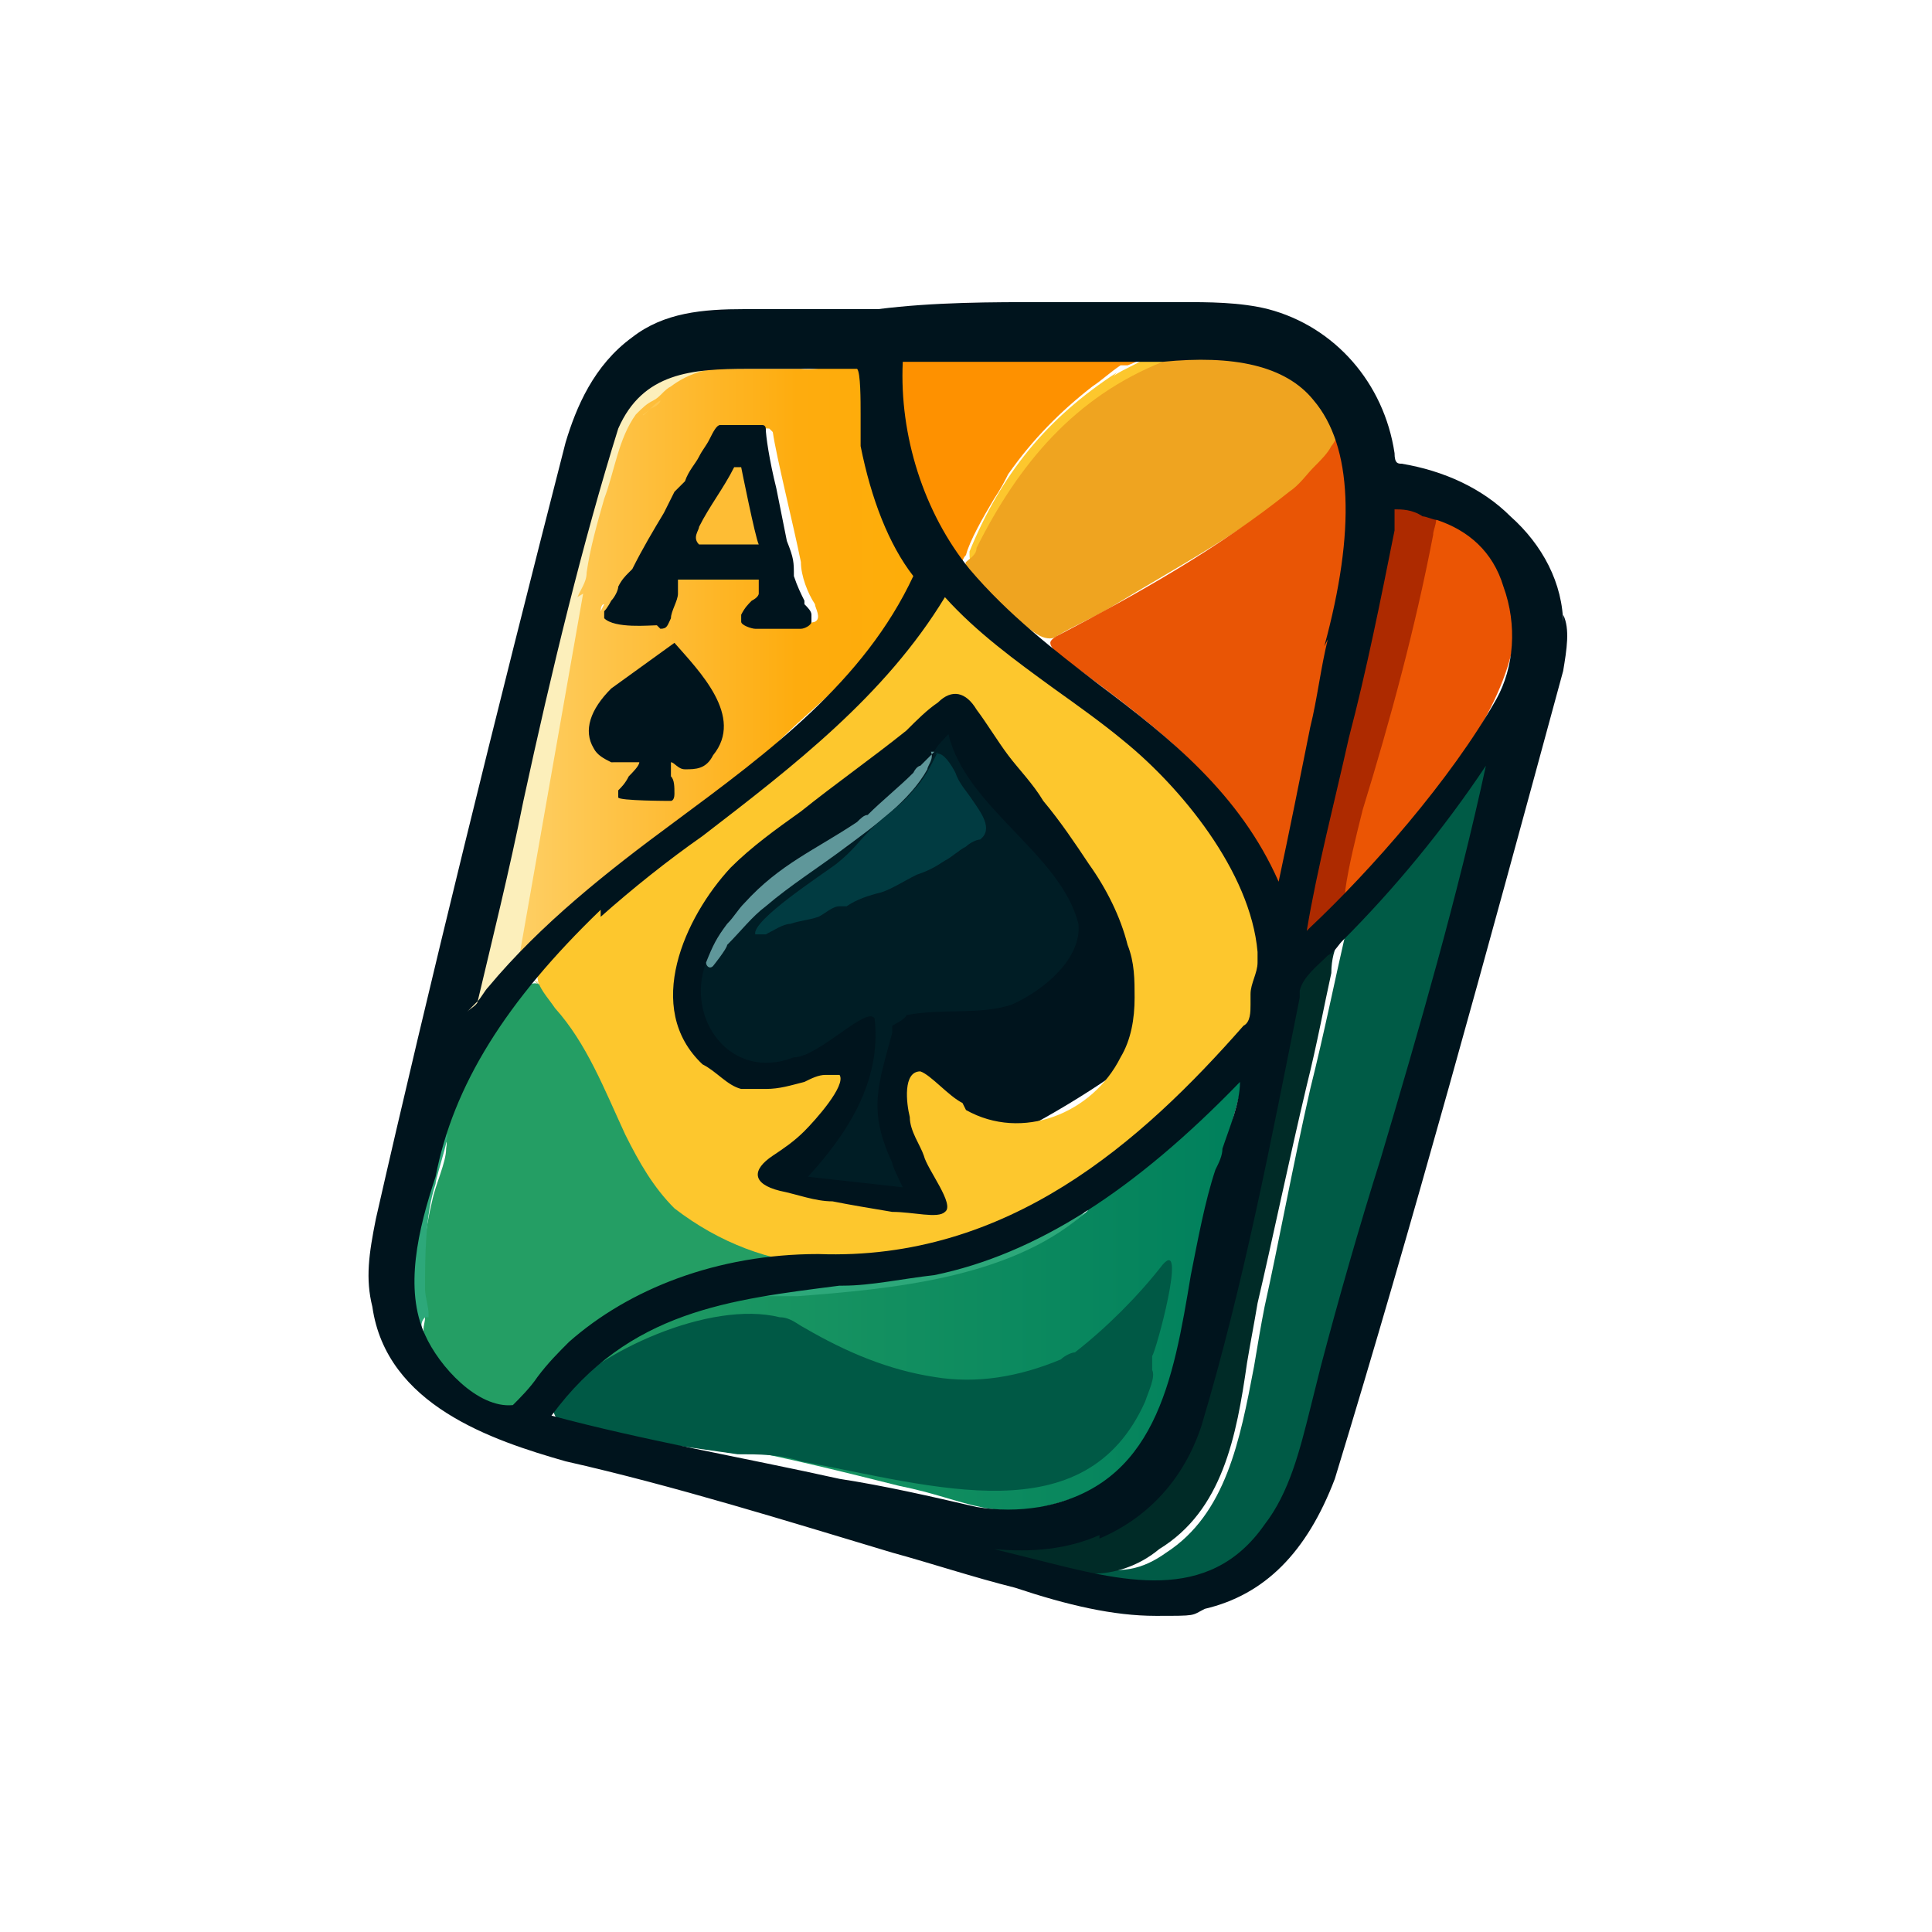
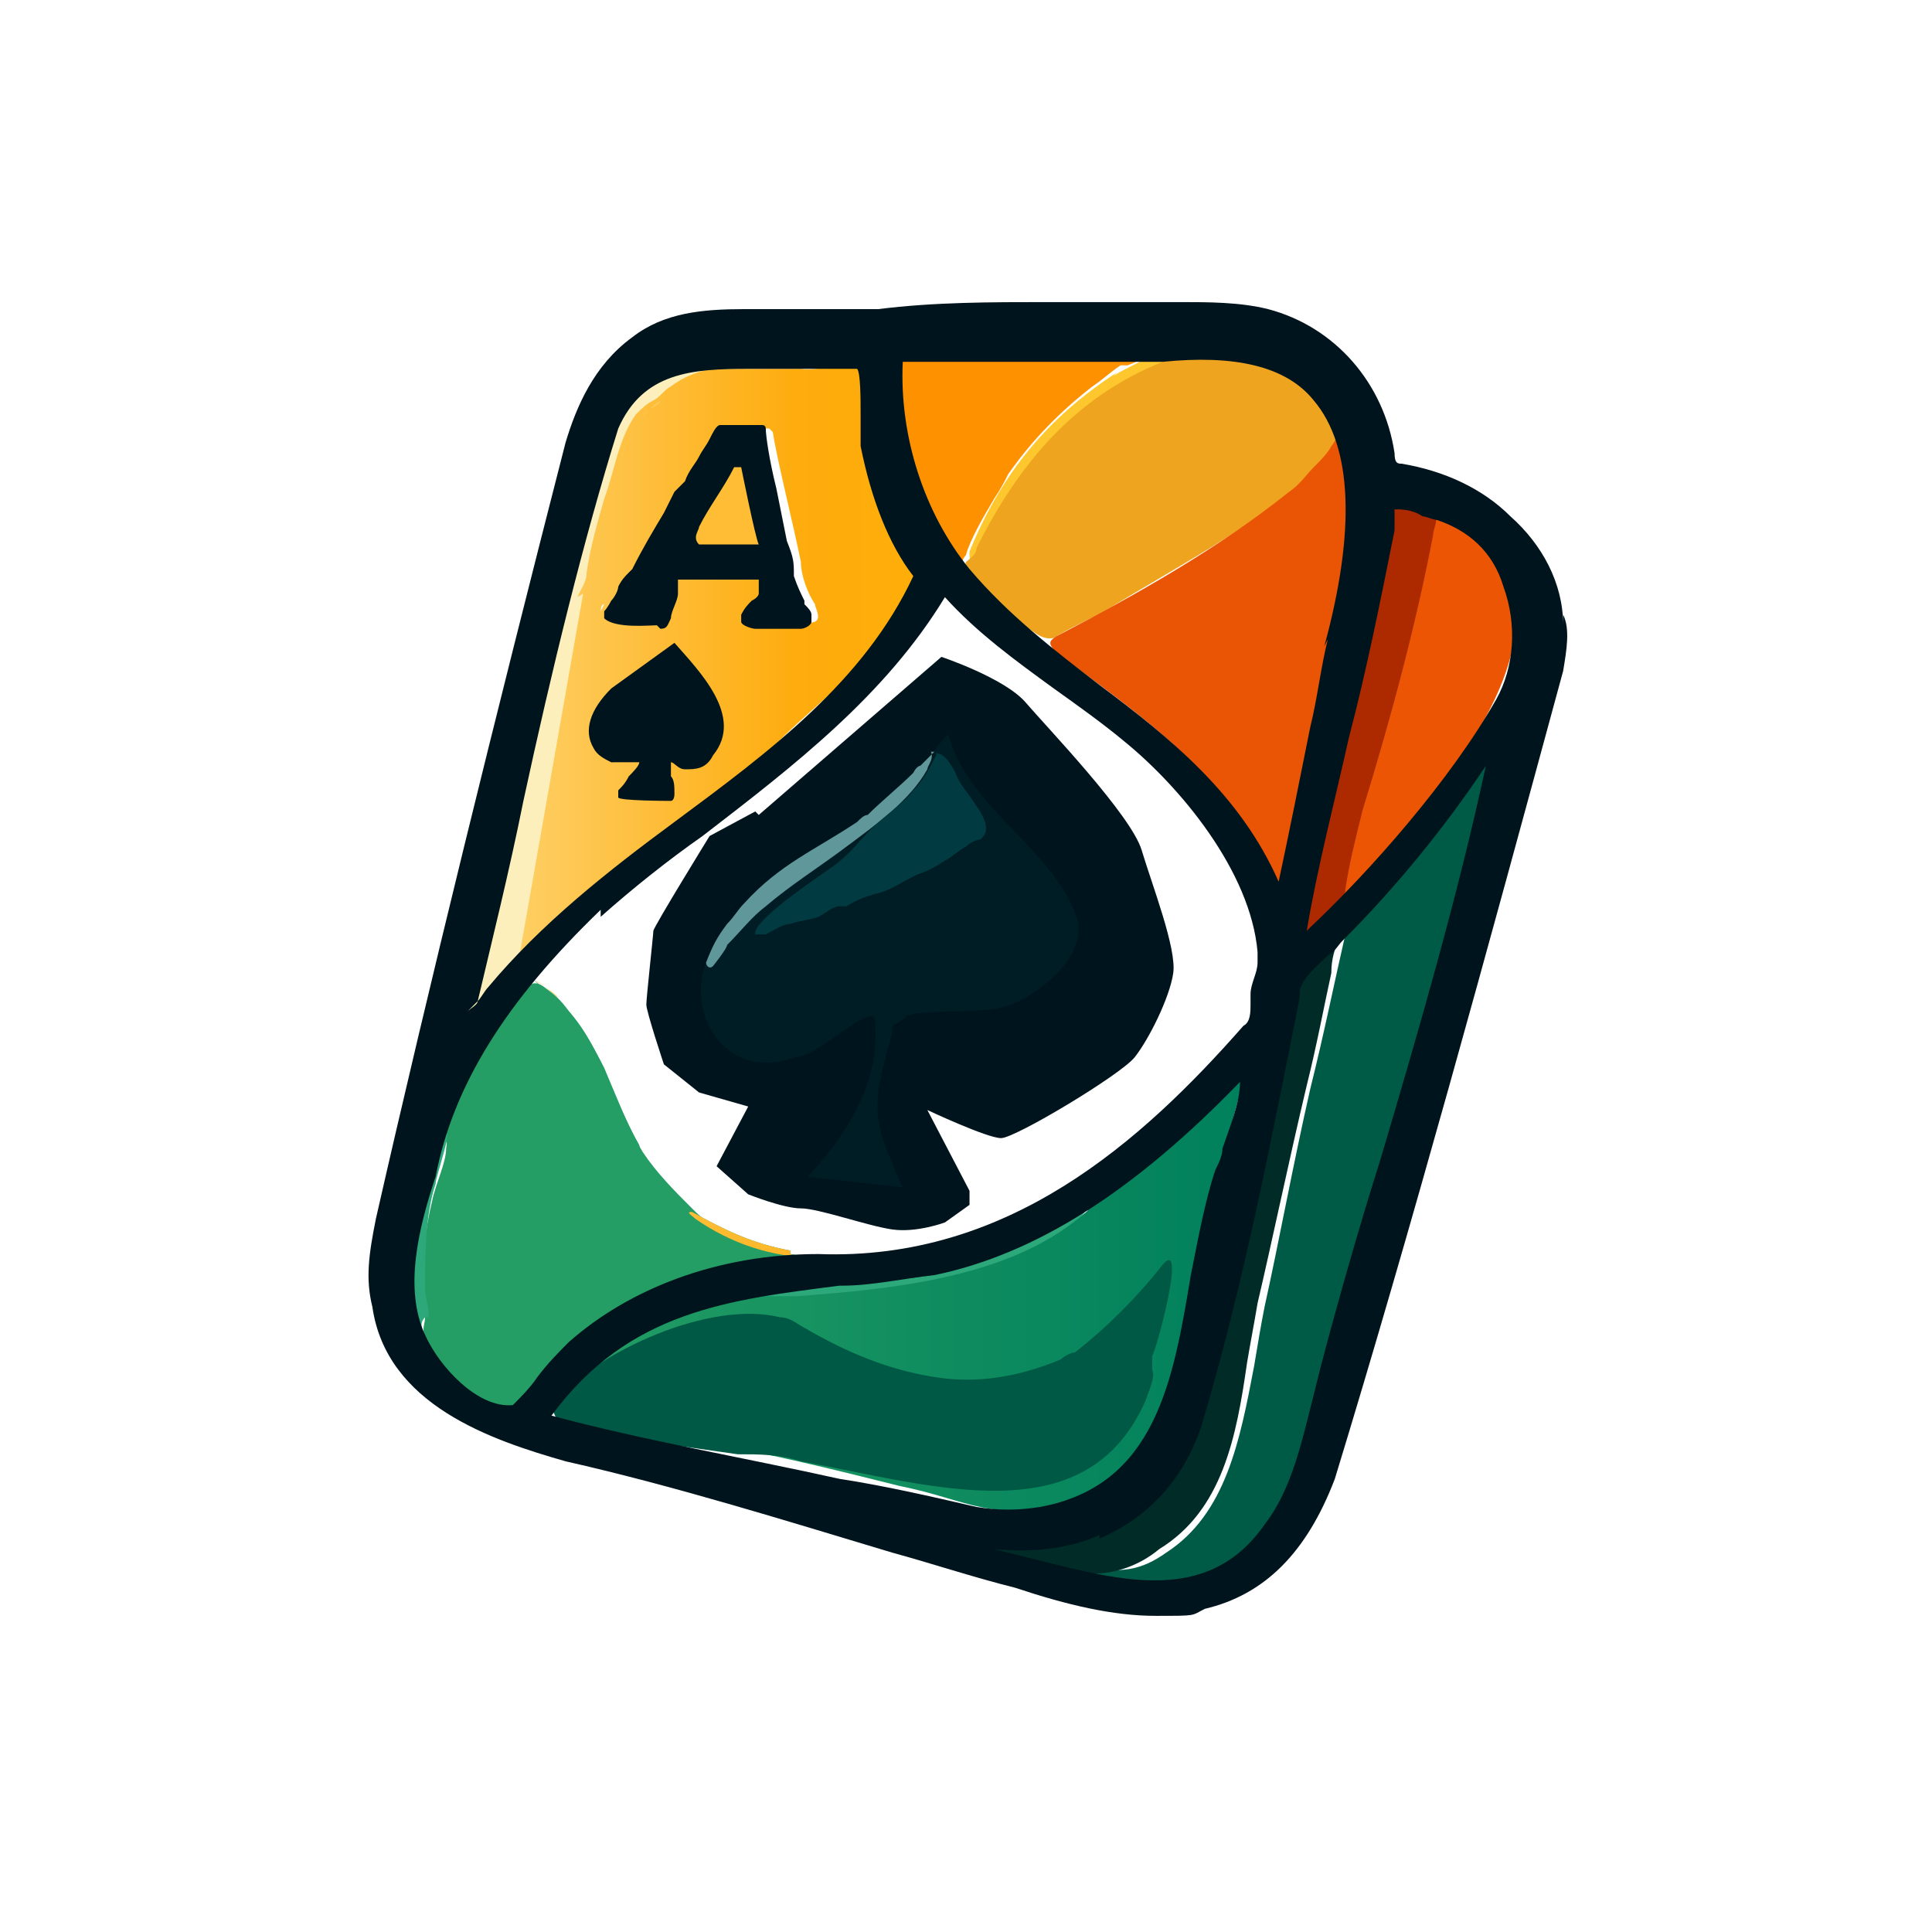
<svg xmlns="http://www.w3.org/2000/svg" id="Layer_1" version="1.1" viewBox="0 0 55 55">
  <defs>
    <style>
      .st0 {
        fill: none;
      }

      .st1 {
        fill: #005945;
      }

      .st2 {
        fill: #eb5504;
      }

      .st3 {
        fill: #febd34;
      }

      .st4 {
        fill: url(#linear-gradient2);
      }

      .st5 {
        fill: url(#linear-gradient1);
      }

      .st6 {
        fill: url(#linear-gradient9);
      }

      .st7 {
        fill: url(#linear-gradient3);
      }

      .st8 {
        fill: url(#linear-gradient6);
      }

      .st9 {
        fill: url(#linear-gradient8);
      }

      .st10 {
        fill: url(#linear-gradient7);
      }

      .st11 {
        fill: url(#linear-gradient5);
      }

      .st12 {
        fill: url(#linear-gradient4);
      }

      .st13 {
        fill: url(#linear-gradient18);
      }

      .st14 {
        fill: url(#linear-gradient13);
      }

      .st15 {
        fill: url(#linear-gradient12);
      }

      .st16 {
        fill: url(#linear-gradient15);
      }

      .st17 {
        fill: url(#linear-gradient16);
      }

      .st18 {
        fill: url(#linear-gradient11);
      }

      .st19 {
        fill: url(#linear-gradient10);
      }

      .st20 {
        fill: url(#linear-gradient17);
      }

      .st21 {
        fill: url(#linear-gradient14);
      }

      .st22 {
        fill: url(#linear-gradient);
      }

      .st23 {
        fill: #5f979a;
      }

      .st24 {
        fill: #001d25;
      }

      .st25 {
        fill: #fec74f;
      }

      .st26 {
        fill: #efa420;
      }

      .st27 {
        fill: #013b41;
      }

      .st28 {
        fill: #002b27;
      }

      .st29 {
        fill: #005b46;
      }

      .st30 {
        fill: #00141d;
      }

      .st31 {
        fill: #fcefbb;
      }

      .st32 {
        fill: #fe9100;
      }

      .st33 {
        fill: #e95505;
      }

      .st34 {
        fill: #2da87a;
      }

      .st35 {
        fill: #fdc72d;
      }

      .st36 {
        fill: #ad2a00;
        stroke: #ad2a00;
        stroke-miterlimit: 10;
        stroke-width: .4px;
      }

      .st37 {
        fill: #fce99d;
      }
    </style>
    <linearGradient id="linear-gradient" x1="4257" y1="-712.2" x2="4260.9" y2="-736.2" gradientTransform="translate(-2001.6 -309.2) scale(.5 -.5)" gradientUnits="userSpaceOnUse">
      <stop offset="0" stop-color="#249e64" />
      <stop offset="1" stop-color="#00805c" />
    </linearGradient>
    <linearGradient id="linear-gradient1" x1="14" y1="37" x2="26.4" y2="37" gradientTransform="translate(0 56) scale(1 -1)" gradientUnits="userSpaceOnUse">
      <stop offset="0" stop-color="#fed26c" />
      <stop offset=".7" stop-color="#feac0e" />
      <stop offset="1" stop-color="#fead08" />
    </linearGradient>
    <linearGradient id="linear-gradient2" x1="16" y1="25.7" x2="17.5" y2="18.7" gradientTransform="translate(0 56) scale(1 -1)" gradientUnits="userSpaceOnUse">
      <stop offset="0" stop-color="#fdcc54" />
      <stop offset="1" stop-color="#feb626" />
    </linearGradient>
    <linearGradient id="linear-gradient3" x1="4260" y1="-711.6" x2="4263.9" y2="-735.7" gradientTransform="translate(-2001.6 -309.2) scale(.5 -.5)" gradientUnits="userSpaceOnUse">
      <stop offset="0" stop-color="#249e64" />
      <stop offset="1" stop-color="#00805c" />
    </linearGradient>
    <linearGradient id="linear-gradient4" x1="17.8" y1="26" x2="19.2" y2="19.1" gradientTransform="translate(0 56) scale(1 -1)" gradientUnits="userSpaceOnUse">
      <stop offset="0" stop-color="#fdcc54" />
      <stop offset="1" stop-color="#feb626" />
    </linearGradient>
    <linearGradient id="linear-gradient5" x1="4257.5" y1="-712" x2="4261.4" y2="-736.1" gradientTransform="translate(-2001.6 -309.2) scale(.5 -.5)" gradientUnits="userSpaceOnUse">
      <stop offset="0" stop-color="#249e64" />
      <stop offset="1" stop-color="#00805c" />
    </linearGradient>
    <linearGradient id="linear-gradient6" x1="16.7" y1="25.8" x2="18.2" y2="18.9" gradientTransform="translate(0 56) scale(1 -1)" gradientUnits="userSpaceOnUse">
      <stop offset="0" stop-color="#fdcc54" />
      <stop offset="1" stop-color="#feb626" />
    </linearGradient>
    <linearGradient id="linear-gradient7" x1="4261.9" y1="-711.2" x2="4265.8" y2="-735.4" gradientTransform="translate(-2001.6 -309.2) scale(.5 -.5)" gradientUnits="userSpaceOnUse">
      <stop offset="0" stop-color="#249e64" />
      <stop offset="1" stop-color="#00805c" />
    </linearGradient>
    <linearGradient id="linear-gradient8" x1="18.6" y1="26.2" x2="20.1" y2="19.3" gradientTransform="translate(0 56) scale(1 -1)" gradientUnits="userSpaceOnUse">
      <stop offset="0" stop-color="#fdcc54" />
      <stop offset="1" stop-color="#feb626" />
    </linearGradient>
    <linearGradient id="linear-gradient9" x1="4265.4" y1="-710.8" x2="4269.3" y2="-734.8" gradientTransform="translate(-2001.6 -309.2) scale(.5 -.5)" gradientUnits="userSpaceOnUse">
      <stop offset="0" stop-color="#249e64" />
      <stop offset="1" stop-color="#00805c" />
    </linearGradient>
    <linearGradient id="linear-gradient10" x1="20.2" y1="26.5" x2="21.7" y2="19.6" gradientTransform="translate(0 56) scale(1 -1)" gradientUnits="userSpaceOnUse">
      <stop offset="0" stop-color="#fdcc54" />
      <stop offset="1" stop-color="#feb626" />
    </linearGradient>
    <linearGradient id="linear-gradient11" x1="31.4" y1="14" x2="31.5" y2="14" gradientTransform="translate(0 56) scale(1 -1)" gradientUnits="userSpaceOnUse">
      <stop offset="0" stop-color="#249e64" />
      <stop offset="1" stop-color="#00805c" />
    </linearGradient>
    <linearGradient id="linear-gradient12" x1="31.4" y1="14" x2="31.5" y2="14" gradientTransform="translate(0 56) scale(1 -1)" gradientUnits="userSpaceOnUse">
      <stop offset="0" stop-color="#249e64" />
      <stop offset="1" stop-color="#00805c" />
    </linearGradient>
    <linearGradient id="linear-gradient13" x1="15.8" y1="14" x2="35.3" y2="14" gradientTransform="translate(0 56) scale(1 -1)" gradientUnits="userSpaceOnUse">
      <stop offset="0" stop-color="#249e64" />
      <stop offset="1" stop-color="#00805c" />
    </linearGradient>
    <linearGradient id="linear-gradient14" x1="31.4" y1="14" x2="31.5" y2="14" gradientTransform="translate(0 56) scale(1 -1)" gradientUnits="userSpaceOnUse">
      <stop offset="0" stop-color="#249e64" />
      <stop offset="1" stop-color="#00805c" />
    </linearGradient>
    <linearGradient id="linear-gradient15" x1="15.8" y1="14" x2="35.3" y2="14" gradientTransform="translate(0 56) scale(1 -1)" gradientUnits="userSpaceOnUse">
      <stop offset="0" stop-color="#249e64" />
      <stop offset="1" stop-color="#00805c" />
    </linearGradient>
    <linearGradient id="linear-gradient16" x1="31.4" y1="14.1" x2="31.5" y2="14.1" gradientTransform="translate(0 56) scale(1 -1)" gradientUnits="userSpaceOnUse">
      <stop offset="0" stop-color="#249e64" />
      <stop offset="1" stop-color="#00805c" />
    </linearGradient>
    <linearGradient id="linear-gradient17" x1="15.8" y1="14.1" x2="35.3" y2="14.1" gradientTransform="translate(0 56) scale(1 -1)" gradientUnits="userSpaceOnUse">
      <stop offset="0" stop-color="#249e64" />
      <stop offset="1" stop-color="#00805c" />
    </linearGradient>
    <linearGradient id="linear-gradient18" x1="15.6" y1="19" x2="35.4" y2="19" gradientTransform="translate(0 56) scale(1 -1)" gradientUnits="userSpaceOnUse">
      <stop offset="0" stop-color="#249e64" />
      <stop offset="1" stop-color="#00805c" />
    </linearGradient>
  </defs>
  <path class="st30" d="M21.6,23.2l5.2-4.5s1.8.6,2.4,1.3,3,3.2,3.3,4.2,1,2.8.9,3.5-.7,1.9-1.1,2.4-3.4,2.3-3.8,2.3-2.1-.8-2.1-.8l1.2,2.3v.4l-.7.5s-.8.3-1.5.2-2.1-.6-2.6-.6-1.5-.4-1.5-.4l-.9-.8.9-1.7-1.4-.4-1-.8s-.5-1.5-.5-1.7.2-2,.2-2.1,1.6-2.7,1.6-2.7l1.3-.7h0Z" />
  <path class="st24" d="M30.7,26.3c-.5-2-3.2-3.3-3.7-5.4,0,0-.4.4-.4.5-.4,1.1-1.4,1.9-2.4,2.5v.2c-.8.3-1.6.9-2.3,1.5,0,0,0,.1-.1.2-.4,0-.9.8-1.1,1.1-.2,0-.4.7-.6.5-.6,1.6.7,3.4,2.5,2.7.7,0,2.1-1.5,2.3-1.1.2,1.8-.8,3.3-1.9,4.5l2.7.3c0,0-.3-.6-.3-.7-.7-1.5-.4-2.2,0-3.7,0,0,0-.2,0-.2,0,0,.4-.2.4-.3,1-.2,2.1,0,3-.3.9-.4,2-1.3,1.9-2.3h0Z" />
  <path class="st0" d="M23.9,30.3c.2,0,.2.1.2.3-.1.6-1,1.6-1.5,2-.3.2-1.3.7-1.2,1.1,0,.1.3.2.4.2,1.6.1,3.2.5,4.8.8.7.1.6-.3.3-.7-.6-.8-1.2-1.8-1.2-2.9,0-.4,0-1.1.5-.5.2.2.4.3.5.5.2.2.4.4.6.5,1.2.6,2.5.4,3.5-.4.5-.4.9-.9,1.1-1.5,0-.2,0-.4,0-.6,0-.3.2-.6.2-1,0-.3,0-.5-.1-.7-.1-.9-.5-1.7-1-2.4-.1-.2-.2-.5-.4-.7-.2-.2-.3-.5-.5-.8-.6-.9-1.5-1.6-2-2.6-.2-.3-.3-.5-.4-.8,0-.1-.2-.2-.3-.3-.2-.1-.4,0-.6.1-.2.2-.3.4-.5.6-.8.7-1.7,1.4-2.6,2-.2.1-.3.3-.4.4-.2.1-.3.2-.5.3-1,.7-2.1,1.5-2.7,2.6-1.1,1.6-1.2,3.9.8,4.8.1,0,.3.2.4.2,0,0,.2,0,.3,0,.8,0,1.6-.1,2.3-.5,0,0,.2-.1.3-.1h0Z" />
  <polygon class="st0" points="27.6 16 27.6 16 27.6 16 27.6 16" />
-   <path class="st0" d="M31.5,42s0,0,0,0c0,0,0,0,0,0,0,0,0,0,0,0Z" />
  <path class="st0" d="M17.3,17.2c0,0-.1.1-.1.2,0,0,.1-.2.1-.2h0Z" />
  <path class="st0" d="M17.5,16.9c0,.2,0,.4,0,.6,0,.3,1.2.3,1.4,0,.2-.3.3-.8.3-1.1,0-.1.1-.2.3-.2.4,0,1.2,0,1.7,0,.3,0,.6,0,.7.2.2.2.2.6,0,.8,0,.1-.5.4-.3.5.4.1,1.1.2,1.5,0,.3,0,.2-.3,0-.5-.2-.2-.3-.5-.4-.8,0-.3,0-.4,0-.7-.2-.9-.6-3-.8-3.5,0-.2-.4-.2-.5-.2-.3,0-.7,0-.9.3-.2.3-.4.6-.6.9-.6.8-1.1,1.8-1.7,2.7-.2.4-.6.6-.8,1h0s0,0,0,0Z" />
  <path class="st0" d="M19.6,34.4c-.4-.3-.8-.7-1.1-1.1,0,0,0,0,0,0,.3.4.6.7.9,1,0,0,.1.1.2.1h0s0,0,0,0Z" />
  <polygon class="st0" points="38.2 12.3 38.2 12.3 38.2 12.3 38.2 12.3" />
  <polygon class="st0" points="33.9 10.2 33.9 10.2 33.9 10.2 33.9 10.2" />
  <polygon class="st0" points="19.6 34.5 19.6 34.5 19.6 34.5 19.6 34.5" />
  <path class="st0" d="M31.4,42s0,0,0,0c0,0,0,0,0,0,0,0,0,0,0,0h0Z" />
  <path class="st0" d="M21.4,10.6c-.4,0-.7,0-1.1,0,.3,0,.7,0,1.1,0h0Z" />
  <path class="st0" d="M18.3,33h0s0,0,0,0h0s0,0,0,0Z" />
  <path class="st0" d="M23.1,10.5s.1,0,.1,0c0,0-.1,0-.1,0h0Z" />
  <path class="st0" d="M31.5,41.9s0,0,0,0c0,0,0,0,0,0h0s0,0,0,0Z" />
  <path class="st29" d="M42.6,21.3s0,0-.1,0c0,0-.2,0-.2.1,0,0,0,0,0,.1-.9,1.4-2,2.6-3.1,3.9-.3.3-.6.7-.9,1h0c0,0,0,.2,0,.2-.3,1.3-.6,2.8-1,4.4-.5,2.2-.9,4.4-1.3,6.2-.1.5-.2,1.1-.3,1.7-.4,2.1-.8,4.2-2.5,5.3h0c-.7.5-1.3.6-2.2.4-.2,0-.3,0-.4,0,0,.1,0,.2.2.2.5.2,1.2.4,1.9.4,1.6,0,3.3-.7,4.1-2.4.2-.4.4-.8.5-1.1.7-2.6,1.5-5.3,2.3-7.9,1.3-4.1,2.6-8.4,3.4-12.5h0s0,0,0,0h0Z" />
  <path class="st28" d="M38.3,26.5c-.1,0-.3,0-.3,0h0c0,.1-.2.2-.3.3-.4.4-.8.7-.9,1.3-.5,2.7-1.2,5.9-2,9.1h0c-.3,1.9-1,4.5-3,5.8-1.2.8-2.7,1-4.4.7-.5-.1-.6,0-.7,0,0,.2.1.3.2.3h0c.5.2,1.1.3,1.6.4.3,0,.6.1.9.2.4,0,.7.2,1.1.2h0c.2,0,.4,0,.6,0,.6,0,1.3-.2,1.9-.7,1.8-1.1,2.2-3.2,2.5-5.3.1-.6.2-1.1.3-1.7.4-1.7.9-4.1,1.4-6.2.3-1.2.5-2.3.7-3.2,0-.4.1-.7.2-.9v-.3c0-.2,0-.2,0-.2h0Z" />
  <path class="st22" d="M22.1,35.9c.3,0,.9,0,1.1-.1-1-.1-2.1-.4-3-1-.2-.1-.3-.2-.5-.4-.5-.5-1-1-1.4-1.6-.9-1.5-1.2-3.3-2.5-4.4-.2-.2-.5-.6-.8-.3-1.2,1.4-2.4,3.3-2.6,5,0,0,.4-1,.3-.4,0,.4-.3,1-.4,1.5-.2.8-.3,1.8-.3,2.6,0,.2,0,.5.1.7,0,.2-.1.3,0,.6.2.8,1,1.5,1.7,1.9.9.5,1,.2,1.6-.5.4-.5.9-1,1.3-1.4,1.5-1.3,3.4-2,5.4-2.2h0Z" />
  <path class="st34" d="M12.2,37.5s0,0,0-.1c0-.2-.1-.5-.1-.7,0-.9,0-2.1.3-3,0-.2.6-1.9.2-1.3-.6,1.7-1.3,3.9-.6,5.6,0,0,0,0,0,0,0,0,0-.2,0-.3,0,0,0-.1.1-.2h0s0,0,0,0Z" />
  <path class="st31" d="M21.1,10.3c.1,0,.3,0,.4,0,0,0,0,0,0,0-.5,0-.9,0-1.4,0,.3,0,.8,0,1.1,0h0,0Z" />
  <path class="st31" d="M16.6,16.9c.3-1,.5-1.9.8-2.9.2-.7.4-1.5.8-2.1.6-.8,1.6-1.4,2.6-1.4.5,0,.9,0,1.3-.1.4,0,.7,0,1.1,0,0,0,0,0,0,0-.5,0-1-.1-1.4-.2-.8,0-1.6,0-2.3.2-1.1.3-1.7.9-2.1,1.9-.5,1.4-.8,3-1.2,4.5,0,.3-.3.8,0,1,.2,0,.2-.3.3-.5,0-.1,0-.2.1-.4h0s0,0,0,0Z" />
  <path class="st37" d="M22.3,10.3c.3,0,.7.1,1,.1.2,0,.5,0,.7,0,.2,0,.5.1.6,0,0,0,0-.2,0-.3-.2-.1-.4,0-.6,0-1,0-2,.1-3,.2.3,0,.9,0,1.2,0h0s0,0,0,0Z" />
  <path class="st37" d="M20.4,10.4c-.5,0-1.1,0-1.5.3,0,0,0,0,0,0,.2,0,.4-.2.6-.2.3-.1.6,0,.9-.1h0Z" />
  <path class="st37" d="M21,10.3c-.2,0-.4,0-.6,0,.2,0,.4,0,.6,0h0Z" />
-   <path class="st37" d="M22.6,10.5c.2,0,.5,0,.7,0-.2,0-.6,0-.7,0h0Z" />
  <path class="st5" d="M14.3,27.7c.1,0,.2-.2.3-.2,2.2-2.4,4.8-3.9,7.2-6,.7-.8,1.5-1.4,2.2-2.1.3-.3.5-.5.8-.8.6-.6,1.1-1.4,1.6-2.1.2-.3,0-.6-.2-.9-.3-.5-.6-1-.8-1.5-.2-.6-.3-1.3-.5-1.9,0-.4,0-.9-.1-1.4-.2-.7-1.4-.2-2-.3-.2,0-.4,0-.7,0-.1,0-.3,0-.4,0-.4,0-.8,0-1.2,0-.5,0-1,.2-1.4.5-.2.1-.3.3-.5.4-.2.1-.3.2-.5.4-.5.7-.6,1.6-.9,2.4-.2.7-.4,1.4-.5,2.1,0,.3-.2.5-.3.8,0,.3,0,.6-.2.8-.3.9-.5,1.7-.6,2.6,0,.2,0,.5-.2.7-.3,1-.6,2-.8,3,0,.3-.2.6-.2.8-.2.6-.3,1.1-.4,1.7,0,.2-.1.7.2.7h0s0,0,0,0ZM17.1,17.4c0,0,0-.2.1-.2,0,0-.1.2-.1.2h0ZM19.7,13.7c.2-.3.5-.7.7-1,.1-.2.3-.5.5-.5.3-.1.7,0,1,0,0,0,0,0,.1.1.1.7.6,2.7.8,3.7,0,.4.2.9.4,1.2,0,.1.2.4,0,.5-.3.1-1.2,0-1.5,0-.3,0-.1-.2,0-.3.1-.1.2-.2.3-.4,0-.2,0-.5-.1-.7,0,0-.2,0-.3-.1-.2,0-.4,0-.7,0-.4,0-.8,0-1.1,0-.2,0-.4,0-.5,0-.1,0-.1.3-.1.4,0,.2,0,.5-.2.7-.1.3-.5.2-.7.2-.2,0-.6,0-.7-.1-.1-.1,0-.3,0-.5,0-.5.6-.7.8-1.1.5-.7.9-1.5,1.4-2.2h0s0,0,0,0Z" />
  <path class="st25" d="M18.3,11.8c0,.1.2-.2.3-.2,0,0,.2-.1.2-.2,0,0,0,0,0,0-.2.1-.3.3-.5.4,0,0,0,0,0,0,0,0,0,0,0,0Z" />
  <path class="st4" d="M15.9,28.4c-.2-.2-.5-.4-.7-.5.3.1.5.4.7.5h0Z" />
  <path class="st7" d="M18.4,33s0,.1.1.2c0,0,0-.1-.1-.2,0,0,0,0,0,0Z" />
-   <path class="st12" d="M18.4,33s0,.1.1.2c0,0,0-.1-.1-.2,0,0,0,0,0,0Z" />
  <path class="st11" d="M15.2,27.9c1.8,1.4,2,3.1,3,5,.2.3,0-.2,0-.3-.4-.7-.7-1.5-1-2.2-.3-.6-.6-1.1-1-1.6-.2-.3-.5-.6-.9-.8,0,0-.1,0,0,0h0Z" />
-   <path class="st8" d="M15.2,27.9c1.8,1.4,2,3.1,3,5,.2.3,0-.2,0-.3-.4-.7-.7-1.5-1-2.2-.3-.6-.6-1.1-1-1.6-.2-.3-.5-.6-.9-.8,0,0-.1,0,0,0h0Z" />
  <path class="st10" d="M19.6,34.5h0c0-.1,0-.1,0-.1,0,0,0,0,0,.1h0s0,0,0,0Z" />
  <path class="st9" d="M19.6,34.5h0c0-.1,0-.1,0-.1,0,0,0,0,0,.1h0s0,0,0,0Z" />
  <path class="st6" d="M22.5,35.6c-1.1-.2-1.9-.6-2.8-1.1-.2,0,0,.1.1.2,1,.7,2.2,1.1,3.4,1.1-.1,0-.5,0-.7-.1h0s0,0,0,0Z" />
  <path class="st19" d="M22.5,35.6c-1.1-.2-1.9-.6-2.8-1.1-.2,0,0,.1.1.2,1,.7,2.2,1.1,3.4,1.1-.1,0-.5,0-.7-.1h0s0,0,0,0Z" />
-   <path class="st35" d="M36.1,26.5c-.1-1.6-1.2-2.9-2.1-4.1-1.7-2-4.3-3.2-6.2-5.1-.2-.2-.5-.4-.8-.4-.4,0-.7.7-1,1-2.6,3.4-6.4,5.6-9.6,8.4-.3.2-.5.5-.7.8-.2.2-.4.5-.4.7,0,.3.3.6.5.9.9,1,1.4,2.3,2,3.6.4.8.8,1.5,1.4,2.1,5.2,4,12.1,0,15.9-4.5.7-.8.8-1.4.9-2.4,0-.3,0-.6,0-1h0s0,0,0,0ZM33.6,22.4s0,0,0-.1c.1.1.3.3.4.5,0,0,0,.1,0,.1-.1-.1-.3-.3-.4-.5h0s0,0,0,0ZM27.4,31.4c-.4-.2-.9-.8-1.2-.9-.5,0-.4.9-.3,1.3,0,.4.3.8.4,1.1.1.4.9,1.4.6,1.6-.2.2-.9,0-1.5,0-.6-.1-1.2-.2-1.7-.3-.5,0-1-.2-1.5-.3-.8-.2-.8-.6-.2-1,.3-.2.6-.4.9-.7.3-.3,1.2-1.3,1-1.6,0,0-.3,0-.4,0-.2,0-.4.1-.6.2-.4.1-.7.2-1.1.2-.3,0-.5,0-.7,0-.4-.1-.7-.5-1.1-.7-1.7-1.6-.5-4.2.8-5.6.6-.6,1.3-1.1,2-1.6,1-.8,2-1.5,3-2.3.3-.3.6-.6.9-.8.4-.4.8-.3,1.1.2.3.4.6.9.9,1.3.3.4.7.8,1,1.3.5.6.9,1.2,1.3,1.8.5.7.9,1.5,1.1,2.3.2.5.2,1,.2,1.5,0,.6-.1,1.2-.4,1.7-.8,1.6-2.8,2.4-4.4,1.5h0s0,0,0,0Z" />
  <path class="st2" d="M40.8,14.9c-.6,2.4-1,4.9-1.8,7.2-.3,1.1-.6,2.2-.8,3.3,0,.3,0,.2.2,0,2.6-2.7,7.5-8.3,2.8-10.7-.2,0-.3,0-.4,0h0Z" />
  <path class="st35" d="M31.8,10.6c-2,1.3-3.3,2.9-4.2,5.1,0,.2,0,.3.1.2,1.1-1.9,2-3.6,4-4.8.5-.3,1.1-.6,1.6-.8.3-.1.6,0,1-.2,2.3-.4,3.5.9,4.2,2.9-.4-2.5-2.6-3.4-4.9-3.1-.3,0-.5,0-.8.2-.3.2-.8.4-1.1.6h0s0,0,0,0Z" />
  <path class="st32" d="M32.9,9.9c-1.5,0-3,0-4.5.1-.9,0-1.7,0-2.6,0-.2,0-.4,0-.4.3,0,1.9.6,4.2,2,5.7h0c0,0,0-.1.1-.2.1-.4.5-1.1.8-1.6.2-.3.3-.5.4-.7.7-1,1.5-1.8,2.4-2.5.3-.2.5-.4.8-.6.2-.1.3-.2.3-.3,0,0,0,0,0,0,0,.2-.2.2-.3.3,0,0,.1,0,.2,0,.3-.1.6-.3.9-.5.3-.1,0-.1-.1-.1h0Z" />
  <path class="st36" d="M40.8,14.6c-.2-.1-1-.5-1.1,0-.5,3.9-2,7.8-2.6,11.7,0,0,0,.3,0,.3h0c.1,0,.2-.2.3-.3.2-.2.5-.4.6-.6,0-.1.1-.2.1-.4.1-.7.3-1.5.5-2.3.8-2.6,1.5-5.2,2-7.8,0-.2.2-.5,0-.6h0Z" />
  <path class="st26" d="M37.1,13.7c.4-.4.9-.9,1.1-1.4,0,0,0-.1,0-.1-.5-1.7-2.2-2.4-3.9-2.1-.4,0-.8,0-1.2.2-2.5,1-4.1,2.9-5.3,5.3,0,.2-.2.3-.3.4-.2.3,1.7,1.9,2.1,2.1.2.1.4.1.5,0,.5-.3,1-.5,1.5-.8,1.8-1.1,3.9-2.2,5.5-3.6h0Z" />
  <path class="st33" d="M38.6,12.9c0-.2-.1-.7-.4-.6-.1,0-.2.3-.3.4-.1.2-.3.4-.5.6-.2.2-.4.5-.7.7-2,1.6-4.3,2.9-6.6,4.1,0,0-.2.1-.2.2,0,.1.1.2.2.3,2.4,1.8,4.8,3.4,6.1,6.3,0,.2.2.3.3.2.5-2.2.9-4.5,1.4-6.7.2-1.2.5-2.4.7-3.7,0-.6.1-1.2,0-1.8h0s0,0,0,0Z" />
  <path class="st18" d="M31.5,42s.1,0,0,0c0,0,0,0,0,0h0Z" />
  <path class="st15" d="M31.4,42s0,0,0,0c0,0,0,0,0,0,0,0,0,0,0,0h0Z" />
  <path class="st14" d="M31.4,42s0,0,0,0c0,0,0,0,0,0,0,0,0,0,0,0h0Z" />
  <path class="st21" d="M31.5,42s0,0,0,0c0,0,0,0,0,0h0s0,0,0,0c0,0,0,0,0,0h0Z" />
  <path class="st16" d="M31.5,42s0,0,0,0c0,0,0,0,0,0h0s0,0,0,0c0,0,0,0,0,0h0Z" />
  <polygon class="st17" points="31.5 41.9 31.5 41.9 31.5 41.9 31.5 41.9" />
  <polygon class="st20" points="31.5 41.9 31.5 41.9 31.5 41.9 31.5 41.9" />
-   <path class="st34" d="M17.2,38.7s.3-.1.3-.2c1.8-1.2,3.5-1.5,5.5-1.5,2.4-.2,6-.7,7.8-2.4.2-.2.1-.3-.2-.1-1,.6-2.1,1.1-3.2,1.4-.8.2-1.6.4-2.4.5-2,.2-4,.2-5.8,1-.7.3-1.4.7-2,1.1-.1,0-.2.2-.2.2h0Z" />
+   <path class="st34" d="M17.2,38.7s.3-.1.3-.2c1.8-1.2,3.5-1.5,5.5-1.5,2.4-.2,6-.7,7.8-2.4.2-.2.1-.3-.2-.1-1,.6-2.1,1.1-3.2,1.4-.8.2-1.6.4-2.4.5-2,.2-4,.2-5.8,1-.7.3-1.4.7-2,1.1-.1,0-.2.2-.2.2h0" />
  <path class="st13" d="M35.2,30.7c-.9.9-1.9,1.9-2.9,2.7-.3.2-.6.4-.8.5-.3.2-.6.4-.9.5-1,.5-2.1,1.1-3.2,1.4-.2,0-.4.1-.5.2,0,0,0,0,0,0,1.3-.2,2.5-.8,3.7-1.4.2-.1.6-.3.2,0-2.1,1.8-5.5,2.1-8.1,2.3,0,0,0,0,0,0h-2.5s-.7.3-.7.3c0,0-.1,0-.2,0-.3,0-.5.2-.8.3h0c-.3.1-.5.3-.7.4-.4.3-1,.5-1.3.9-.3.3-.5.6-.7.9-.2.3-.2.6.4.7.6.1,1.1.2,1.7.3.2,0,.4,0,.5,0,.8.2,1.6.4,2.4.5,1.6.3,3.2.7,4.8,1.1,2,.4,2.7,1.1,4.8.4h0c.6-.1,1-.5,1.5-.8.3-.2.6-.5.8-.9,1.4-2.6,1.4-5.8,2.3-8.7,0-.3.8-2.5.2-1.9h0Z" />
  <polygon class="st31" points="16.1 17.2 15.5 19.6 13.3 28.5 13.3 29.1 14.7 27.7 16.6 16.9 16.1 17.2" />
  <path class="st30" d="M17.5,21.7c.2,0,.5,0,.7,0,0,.1-.2.3-.3.4-.1.2-.2.3-.3.4,0,0,0,.2,0,.2,0,0,0,0,0,0,0,.1,1.5.1,1.5.1h0s.1,0,.1-.2c0-.2,0-.4-.1-.5,0,0,0-.2,0-.2,0,0,0-.1,0-.2,0,0,0,0,0,0,0,0,0,0,0,0,.1,0,.2.2.4.2.3,0,.6,0,.8-.4.9-1.1-.4-2.4-1.1-3.2h0c0,0-1.8,1.3-1.8,1.3h0c-.6.6-.8,1.2-.5,1.7.1.2.3.3.5.4Z" />
  <path class="st30" d="M18.8,17.9h0c.2,0,.2-.1.3-.3,0-.2.2-.5.2-.7,0,0,0-.1,0-.2,0-.1,0-.1,0-.2.1,0,.2,0,.4,0,0,0,0,0,.1,0,.4,0,1,0,1.4,0h0c.1,0,.3,0,.4,0,0,0,0,.2,0,.4,0,0,0,0,0,0,0,0,0,.1-.2.2h0c-.1.1-.2.2-.3.4h0c0,.1,0,.2,0,.2,0,.1.3.2.4.2.2,0,.5,0,.8,0s.4,0,.5,0c.1,0,.3-.1.3-.2,0,0,0-.2,0-.2,0-.1-.1-.2-.2-.3,0,0,0,0,0-.1-.1-.2-.2-.4-.3-.7,0-.4,0-.5-.2-1l-.3-1.5c-.2-.8-.3-1.5-.3-1.7,0,0,0-.1-.1-.1-.2,0-.4,0-.8,0h0c-.1,0-.3,0-.4,0-.1,0-.2.2-.3.4,0,0,0,0,0,0-.1.2-.2.3-.3.5-.1.2-.3.4-.4.7h0s0,0,0,0c0,0-.2.2-.3.3-.1.2-.2.4-.3.6-.3.5-.6,1-.9,1.6,0,0,0,0-.1.1-.1.1-.2.2-.3.4,0,.1-.1.3-.2.4,0,0-.1.2-.2.3h0s0,0,0,0c0,0,0,.2,0,.2.3.3,1.3.2,1.5.2h0Z" />
  <path class="st1" d="M32.8,38.8s0,0,0,0c0,0,0-.1,0-.2h0c.1-.1,1-3.4.3-2.6-.7.9-1.6,1.8-2.5,2.5-.1,0-.3.1-.4.2-1.2.5-2.4.7-3.6.5-1.3-.2-2.5-.7-3.7-1.4-.2-.1-.4-.3-.7-.3h0c-2-.5-5.2,1-6.3,2.3-.1.1-.2.3-.1.5.1.2.4.2.6.3.8.1,1.7.4,2.5.5.7.1,1.4.2,2.1.3.6,0,1.2,0,1.8.2,3.8.7,8.1,2.1,9.8-1.7.1-.3.3-.7.2-.9,0,0,0,0,0,0h0Z" />
  <path class="st23" d="M26.6,21.4c-.1.1-.3.3-.4.4,0,0-.1,0-.2.2-.4.4-.9.8-1.3,1.2-.1,0-.2.1-.3.2-1.2.8-2.2,1.2-3.2,2.3-.2.2-.3.4-.5.6-.3.4-.4.6-.6,1.1,0,.1.1.2.2.1,0,0,.4-.5.4-.6.4-.4.7-.8,1.1-1.1.7-.6,1.5-1.1,2.3-1.7.8-.6,1.8-1.3,2.3-2.2,0-.1.2-.3.1-.5h0Z" />
  <path class="st30" d="M44.5,17.8h0c0-1.2-.6-2.3-1.5-3.1-.8-.8-1.9-1.3-3.1-1.5-.1,0-.2,0-.2-.3-.3-2-1.7-3.6-3.6-4.1-.8-.2-1.7-.2-2.5-.2-.2,0-.4,0-.6,0h0c-.5,0-1.1,0-1.6,0-.2,0-.3,0-.5,0-.4,0-.7,0-1.1,0-1.6,0-3.2,0-4.8.2-1,0-2.1,0-3.1,0h-.7c-1.2,0-2.3.1-3.2.8-1.1.8-1.6,2-1.9,3-2,7.8-3.9,15.5-5.4,22.1-.2,1-.3,1.7-.1,2.5.4,2.8,3.4,3.8,5.5,4.4,3.1.7,6.3,1.7,9.3,2.6,1.1.3,2.3.7,3.5,1,1.5.5,2.8.8,4,.8s1,0,1.4-.2c1.7-.4,2.9-1.6,3.7-3.7,2.2-7.2,4.3-14.9,6.5-23,.1-.6.2-1.2,0-1.6ZM37.8,18.2c-.2.8-.3,1.7-.5,2.5-.3,1.5-.6,3-.9,4.4,0,0,0,0,0,0-1.1-2.5-3.1-4.1-5.1-5.6-1.3-1-2.6-2-3.7-3.3-1.3-1.6-2-3.8-1.9-5.9,0,0,0,0,0,0,.8,0,1.7,0,2.4,0,1,0,2,0,3,0,.7,0,1.3,0,2,0,2-.2,3.5.1,4.3,1.1,1.1,1.3,1.2,3.7.3,7h0ZM17.1,26.1c.9-.8,1.9-1.6,2.9-2.3,2.6-2,5.2-4,6.9-6.8,0,0,0,0,0,0h0s0,0,0,0c.9,1,2,1.8,3.1,2.6.7.5,1.4,1,2,1.5,1.6,1.3,3.6,3.7,3.8,6,0,0,0,.2,0,.3,0,.3-.2.6-.2.9,0,.1,0,.2,0,.3,0,.2,0,.5-.2.6-2.9,3.3-6.7,6.7-12.1,6.5-2.9,0-5.4,1-7.1,2.5-.3.3-.6.6-.9,1-.2.3-.5.6-.7.8-1,.1-2.1-1.1-2.5-2-.6-1.3-.2-3,.3-4.5h0c.5-2.6,2-5,4.7-7.6h0ZM24,36.6c.8,0,1.7-.2,2.6-.3,2.9-.6,5.7-2.4,8.7-5.5,0,0,0,0,0,0,0,.6-.3,1.3-.5,1.9,0,.2-.1.4-.2.6-.3.9-.5,2-.7,3-.5,3-1,6-4.3,6.6-.6.1-1.2.1-1.8,0-1.3-.3-2.6-.6-3.9-.8-2.7-.6-5.6-1.1-8.2-1.8,2.2-3,5.1-3.3,8.2-3.7h0ZM31.3,43.8c1.4-.6,2.4-1.7,2.9-3.2,1.2-4,2-8.2,2.8-12.2v-.2c.1-.4.5-.7.8-1,.2-.1.3-.3.4-.4,1.5-1.5,2.9-3.2,4.1-5-.8,3.7-1.9,7.5-3,11.2-.6,1.9-1.2,4-1.7,5.9-.1.4-.2.8-.3,1.2-.3,1.2-.6,2.4-1.3,3.3-1.6,2.3-4.1,1.6-6.5,1-.4-.1-.8-.2-1.2-.3,1.1.1,2.1,0,3-.4ZM37.2,26.5s0,0,0,0c0,0,0,0,0,0,.3-1.8.8-3.7,1.2-5.5.5-1.9.9-3.9,1.3-5.9,0,0,0-.2,0-.3,0-.1,0-.2,0-.3.2,0,.5,0,.8.2.1,0,.3.1.4.1.9.3,1.6.9,1.9,1.9.4,1.1.3,2.3-.2,3.2h0c-1.3,2.3-3.6,4.9-5.3,6.5h0ZM13.6,28.5c.4-1.7.9-3.7,1.3-5.7.8-3.7,1.7-7.4,2.7-10.6.7-1.6,2.1-1.7,3.7-1.7.3,0,.7,0,1,0,.4,0,.7,0,1.1,0,.3,0,.7,0,1,0h0s0,0,0,0c.1.1.1.9.1,1.3,0,.5,0,.7,0,.9.3,1.5.8,2.8,1.5,3.7-1.4,3-4.1,5-6.8,7-1.9,1.4-3.8,2.9-5.3,4.7-.1.1-.2.3-.3.4,0,.1-.2.2-.3.3h0Z" />
  <path class="st3" d="M21.1,13.3c0,0,.4,2,.5,2.2h-1.7c-.2-.2,0-.4,0-.5.3-.6.7-1.1,1-1.7,0,0,.1,0,.1,0Z" />
  <path class="st27" d="M26.6,21.5c.2-.2.5.3.6.5.1.3.3.5.5.8.2.3.6.8.2,1.1-.1,0-.3.1-.4.2-.2.1-.4.3-.6.4-.3.2-.5.3-.8.4-.4.2-.7.4-1,.5-.4.1-.7.2-1,.4,0,0-.1,0-.2,0-.2,0-.4.2-.6.3-.3.1-.5.1-.8.2-.2,0-.5.2-.7.3,0,0-.3,0-.3,0-.1-.4,1.9-1.7,2.3-2,.5-.4.6-.6,1-1,.4-.4.9-.7,1.2-1.1.3-.3.5-.7.7-1.1h0s0,0,0,0Z" />
</svg>